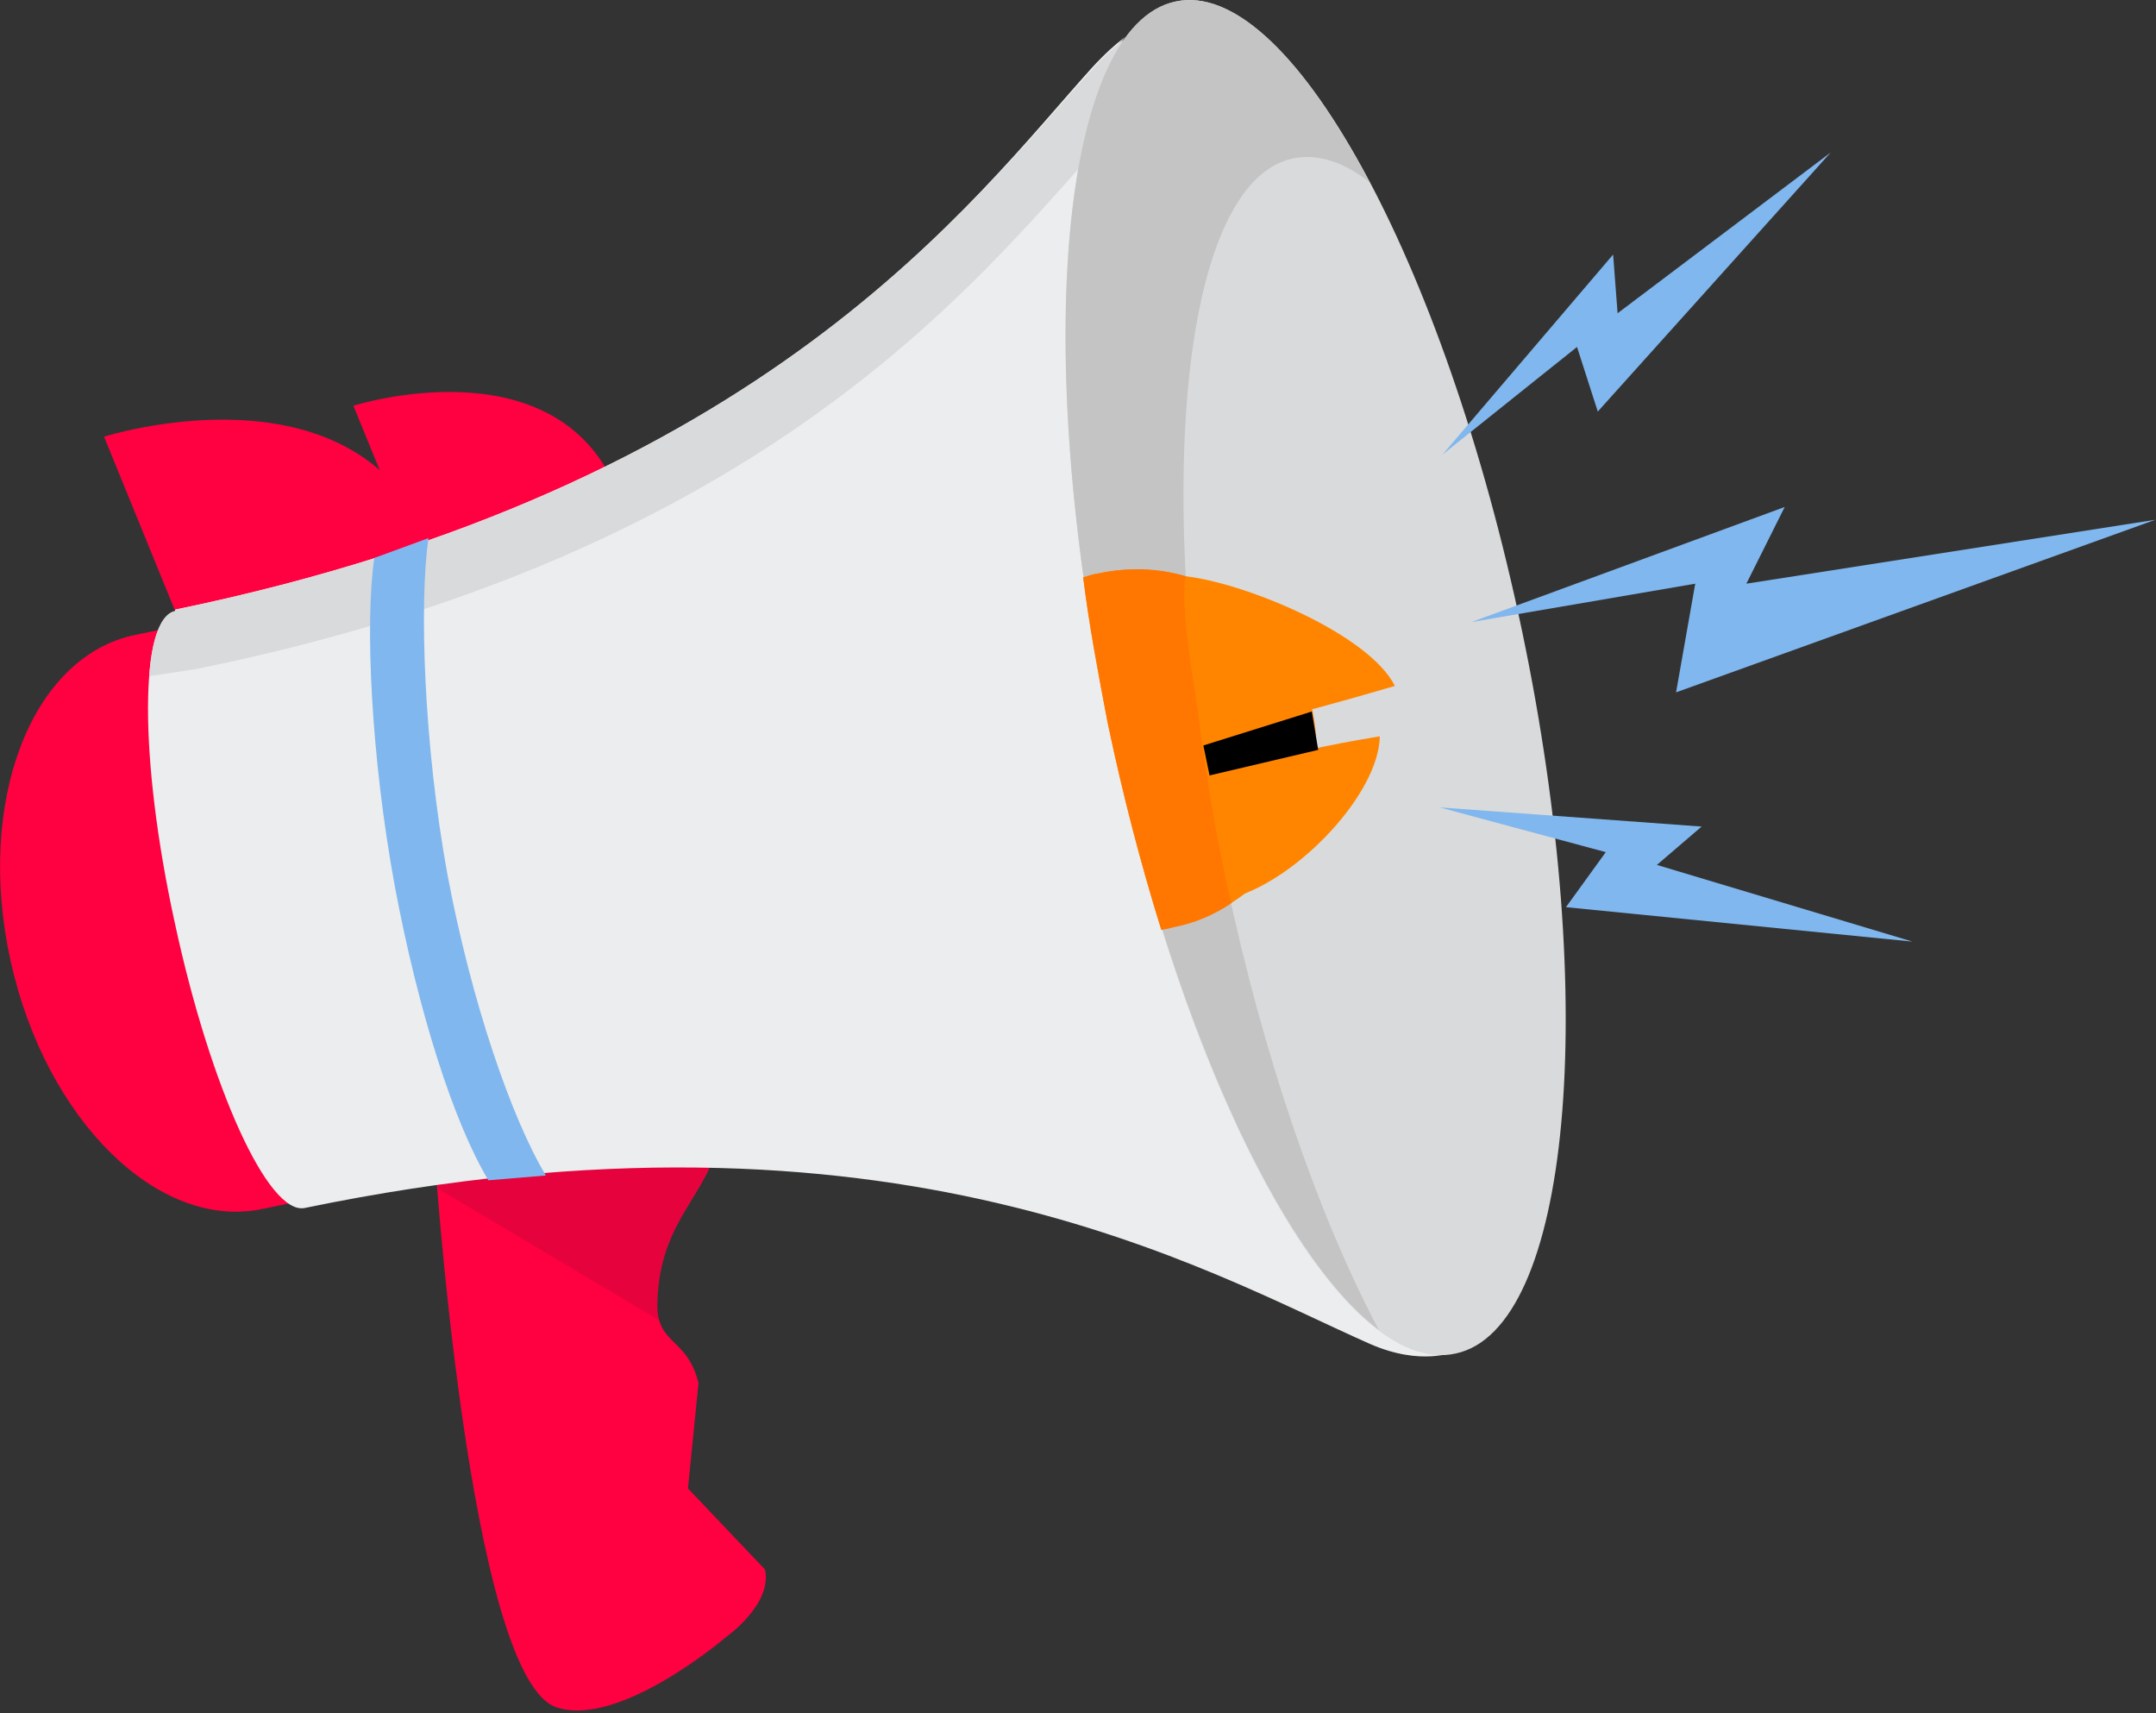
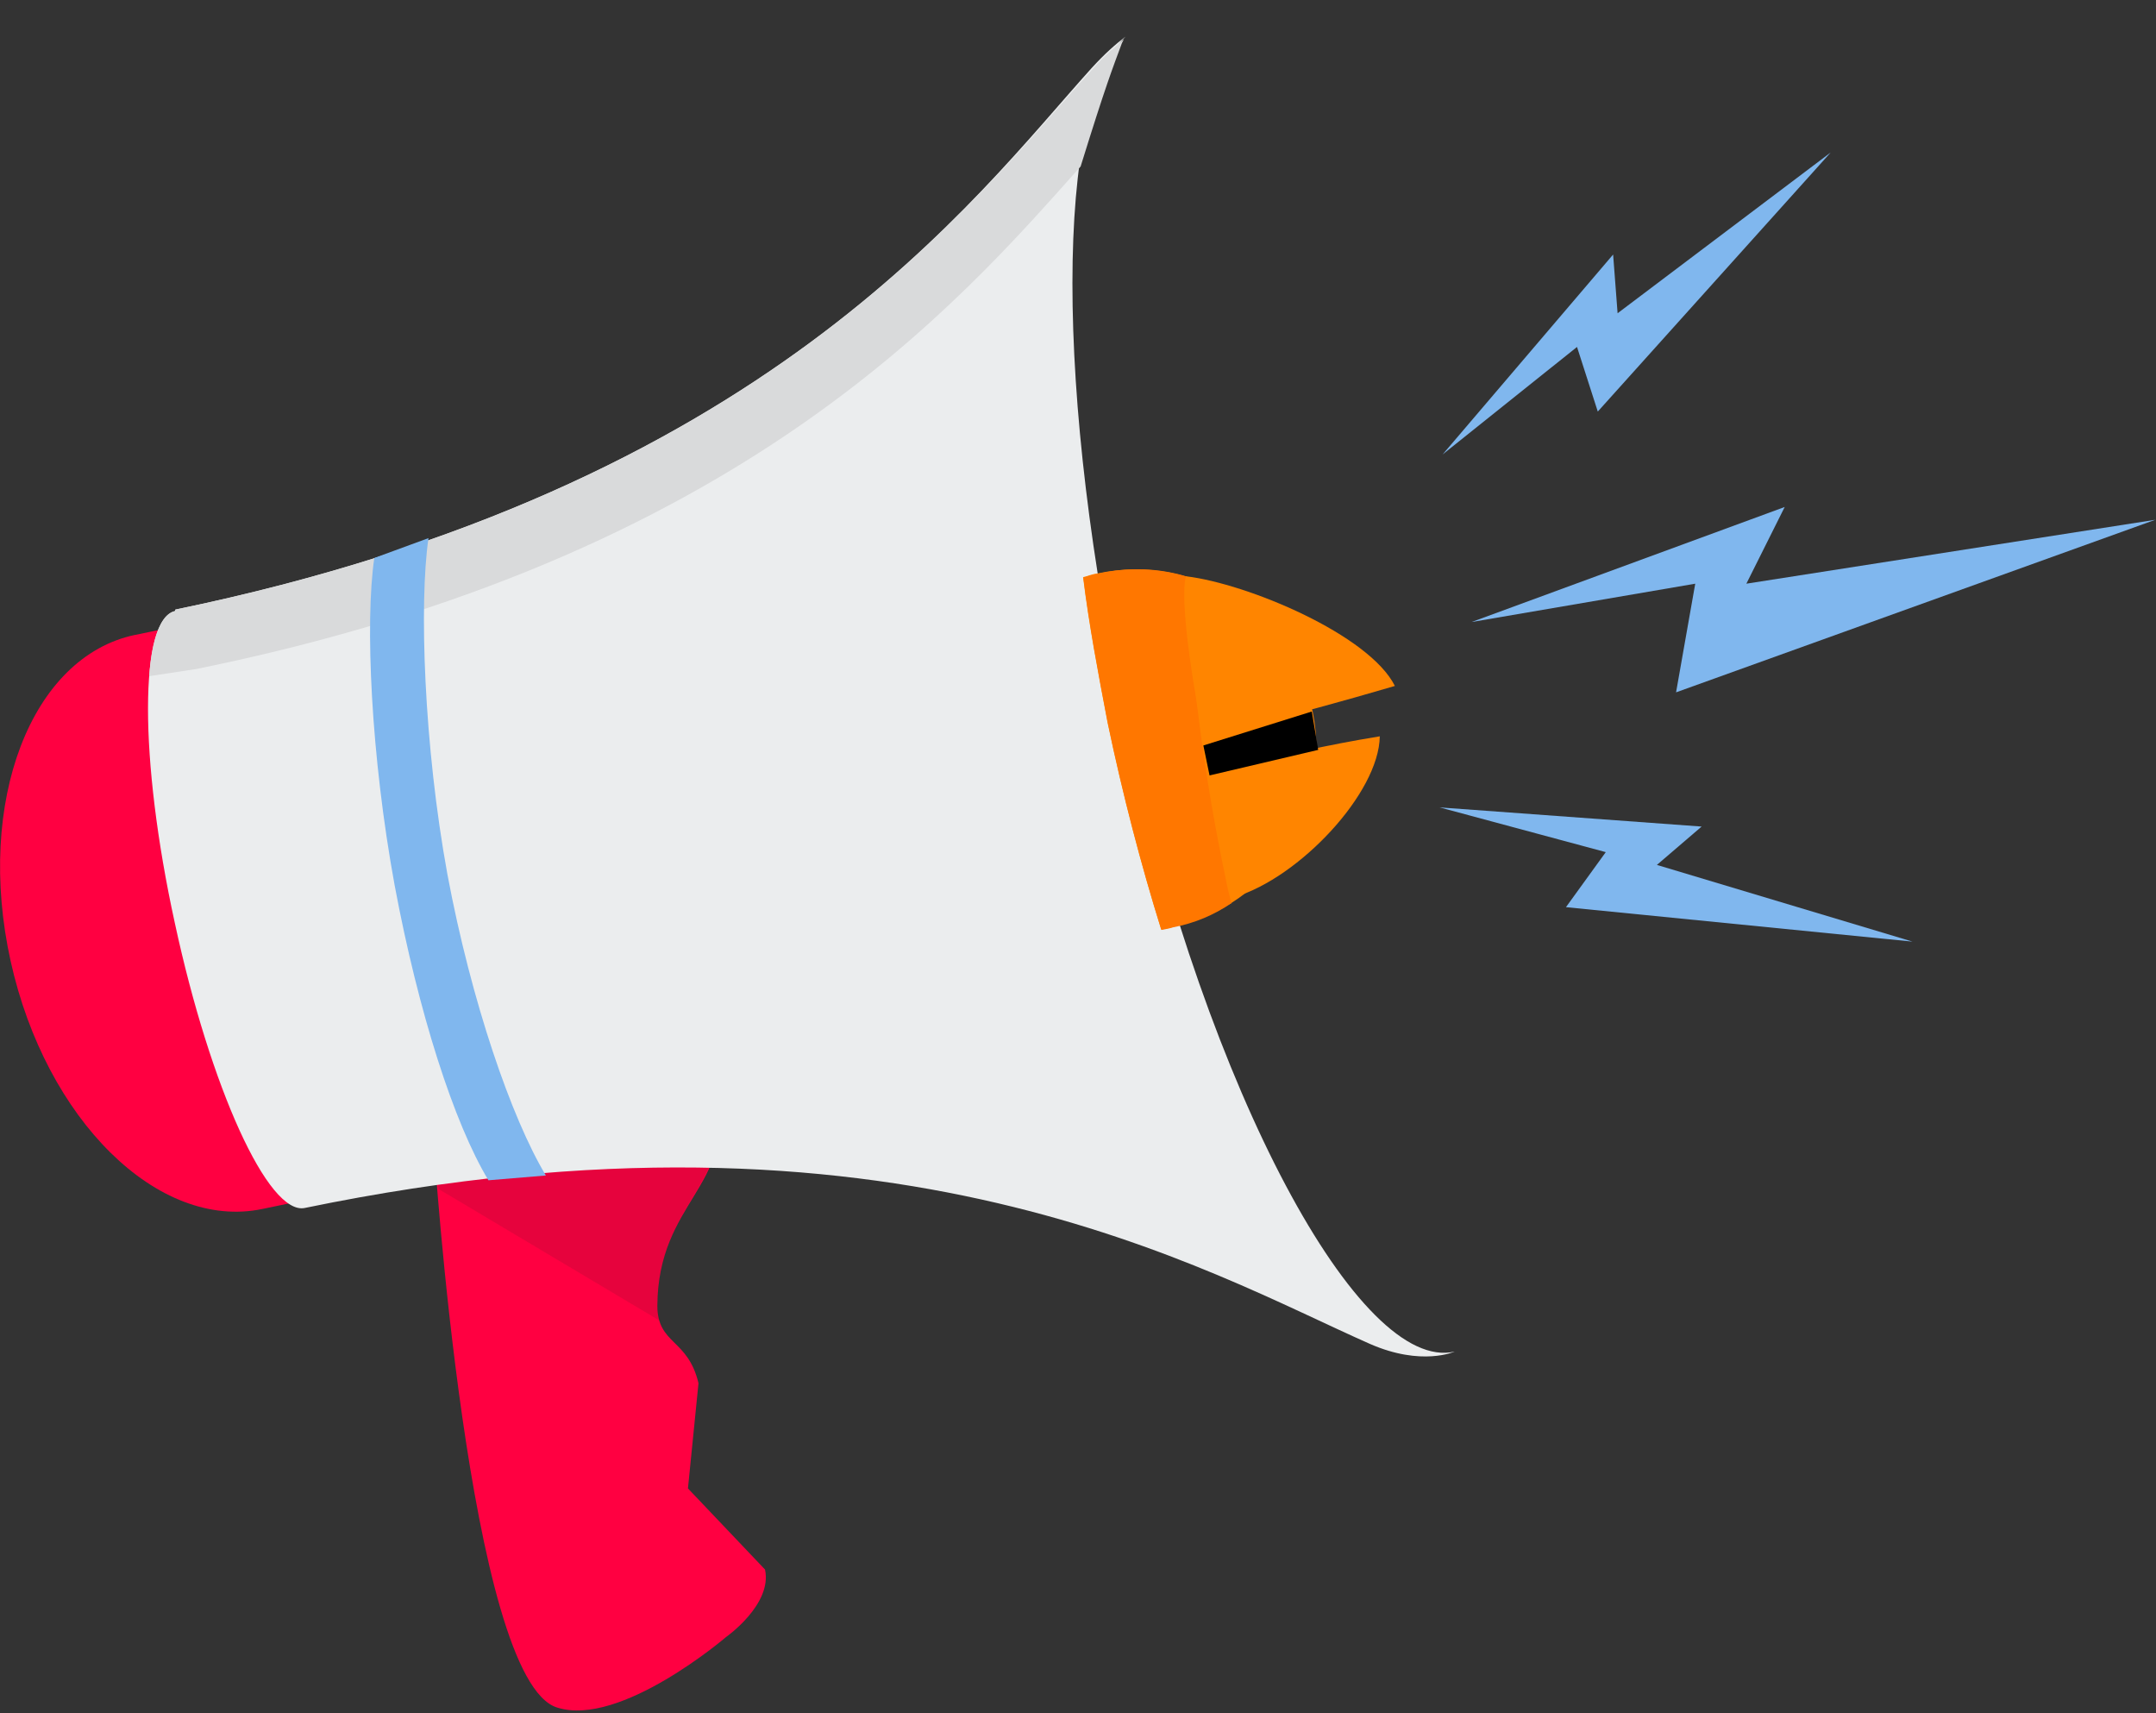
<svg xmlns="http://www.w3.org/2000/svg" width="331" height="263" viewBox="0 0 331 263" fill="none">
  <rect x="0" y="0" width="331" height="263" fill="#333333" stroke="none" />
  <g clip-path="url(#clip0_624_6551)">
-     <path d="M26.892 93.785L15.973 67.03C15.973 67.03 53.805 54.992 65.794 82.591C77.783 110.19 26.902 93.785 26.902 93.785H26.892Z" fill="#FF0041" />
-     <path d="M63.096 83.925L54.256 62.282C54.256 62.282 84.857 52.539 94.55 74.869C104.254 97.2 63.086 83.925 63.086 83.925H63.096Z" fill="#FF0041" />
    <path d="M66.638 175.944L109.935 168.674C112.819 182.008 101.036 184.451 100.918 200.423C100.947 206.447 105.588 205.407 107.236 212.324L105.618 228.474L117.45 240.924C118.608 246.291 111.445 251.304 111.445 251.304C111.445 251.304 95.257 265.177 85.554 262.116C71.897 258.005 66.628 175.944 66.628 175.944H66.638Z" fill="#FF0041" />
    <path opacity="0.11" d="M100.938 200.374C101.173 185.078 111.485 182.253 110.111 170.617L83.474 173.109L66.697 175.954C66.697 175.954 66.805 178.328 67.305 182.498L101.516 202.866C101.124 202.15 100.996 201.483 100.938 200.374Z" fill="#232121" />
    <path d="M20.731 97.465L44.258 92.56C43.14 102.096 44.661 118.903 48.683 137.809C52.735 156.509 58.485 172.433 63.792 180.674L40.265 185.58C24.244 188.915 7.035 171.864 1.639 147.561C-3.787 123.082 4.768 100.791 20.741 97.455L20.731 97.465Z" fill="#FF0041" />
    <path d="M172.962 111.554C161.787 60.584 162.012 16.198 172.805 5.622C171.333 6.731 169.655 8.193 167.575 10.469C149.415 30.582 117.558 74.84 26.912 93.579L26.883 93.795C21.359 94.933 21.33 116.508 26.834 141.654C32.298 167.016 41.207 186.609 46.8 185.422C137.435 166.693 185.177 195.204 210.342 206.3C218.289 209.774 223.323 207.468 223.323 207.468C208.831 210.853 185.491 168.086 172.962 111.554Z" fill="#EBEDEE" />
    <path d="M165.898 25.568C169.802 12.97 170.813 10.488 172.236 6.632L172.54 6.014C171.284 7.152 169.626 8.398 167.791 10.547C149.415 30.581 117.558 74.84 26.922 93.569L26.892 93.785C24.675 94.354 23.282 98.043 22.909 103.793L30.189 102.684C113.624 85.73 146.923 46.819 165.898 25.558V25.568Z" fill="#D9DADB" />
-     <path d="M180.467 0.236C162.905 4.003 158.274 53.629 170.254 110.955C182.017 168.253 205.908 211.756 223.499 207.762C241.061 203.995 245.692 154.37 233.713 97.043C221.733 39.716 197.813 -3.571 180.467 0.236Z" fill="#D9DADB" />
-     <path d="M188.218 135.052C176.454 77.754 181.026 28.129 198.432 24.332C202.209 23.547 206.143 24.764 210.195 27.904C200.364 9.056 189.562 -1.716 180.467 0.236C162.905 4.004 158.274 53.629 170.254 110.955C179.653 156.254 196.479 192.742 211.686 204.132C202.513 186.855 194.036 162.602 188.218 135.062V135.052Z" fill="#C4C4C4" />
    <path d="M168.498 88.027C167.605 88.125 166.908 88.458 166.28 88.596C167.173 95.837 168.556 103.156 170.038 110.916C172.363 122.032 175.179 132.776 178.27 142.685C178.946 142.557 179.623 142.44 180.075 142.283C194.988 139.016 204.613 124.377 201.532 109.268C198.255 94.404 183.617 84.789 168.488 88.027H168.498Z" fill="#FF8500" />
    <path d="M188.218 135.052C184.725 118.628 182.842 102.802 182.066 88.458C177.916 87.212 173.236 86.996 168.537 88.085C167.644 88.183 166.947 88.517 166.32 88.654C167.212 95.895 168.596 103.214 170.077 110.975C172.402 122.091 175.218 132.834 178.309 142.744C178.986 142.616 179.663 142.498 180.114 142.341C183.43 141.713 186.403 140.438 189.072 138.623C188.738 137.485 188.463 136.347 188.208 135.052H188.218Z" fill="#FF7700" />
    <path d="M74.987 181.174C69.709 172.432 64.244 155.449 60.584 135.876C56.954 116.077 56.012 95.542 57.464 85.652L65.784 82.601C64.332 92.491 65.068 114.409 68.688 134.208C72.358 153.781 78.539 171.697 83.807 180.438L74.987 181.174Z" fill="#80B7EE" />
    <path d="M182.066 88.457C191.583 89.596 210.225 97.445 214.149 105.294C197.47 110.199 184.715 113.142 184.715 113.142C184.715 113.142 180.791 93.52 182.066 88.457Z" fill="#FF8500" />
    <path d="M189.621 137.671C199.432 134.727 211.696 121.796 211.834 113.025C194.674 115.831 186.177 119.157 186.177 119.157C186.177 119.157 187.659 130.803 189.621 137.671Z" fill="#FF8500" />
    <path d="M202.376 115.105L201.395 109.218L184.745 114.428L185.697 119.029L202.376 115.105Z" fill="black" />
    <path d="M225.923 95.482L273.997 77.822L268.111 89.596L330.902 79.784L257.318 106.275L260.262 89.596L225.923 95.482Z" fill="#80B7EE" />
    <path d="M221.017 123.935L261.243 126.878L254.375 132.765L293.62 144.539L240.414 139.25L246.526 130.803L221.017 123.935Z" fill="#80B7EE" />
    <path d="M221.478 69.758L247.654 39.069L248.341 48.085L281.052 23.41L245.3 63.175L242.111 53.256L221.478 69.758Z" fill="#80B7EE" />
  </g>
  <defs>
    <clipPath id="clip0_624_6551">
      <rect width="330.902" height="262.558" fill="white" />
    </clipPath>
  </defs>
</svg>